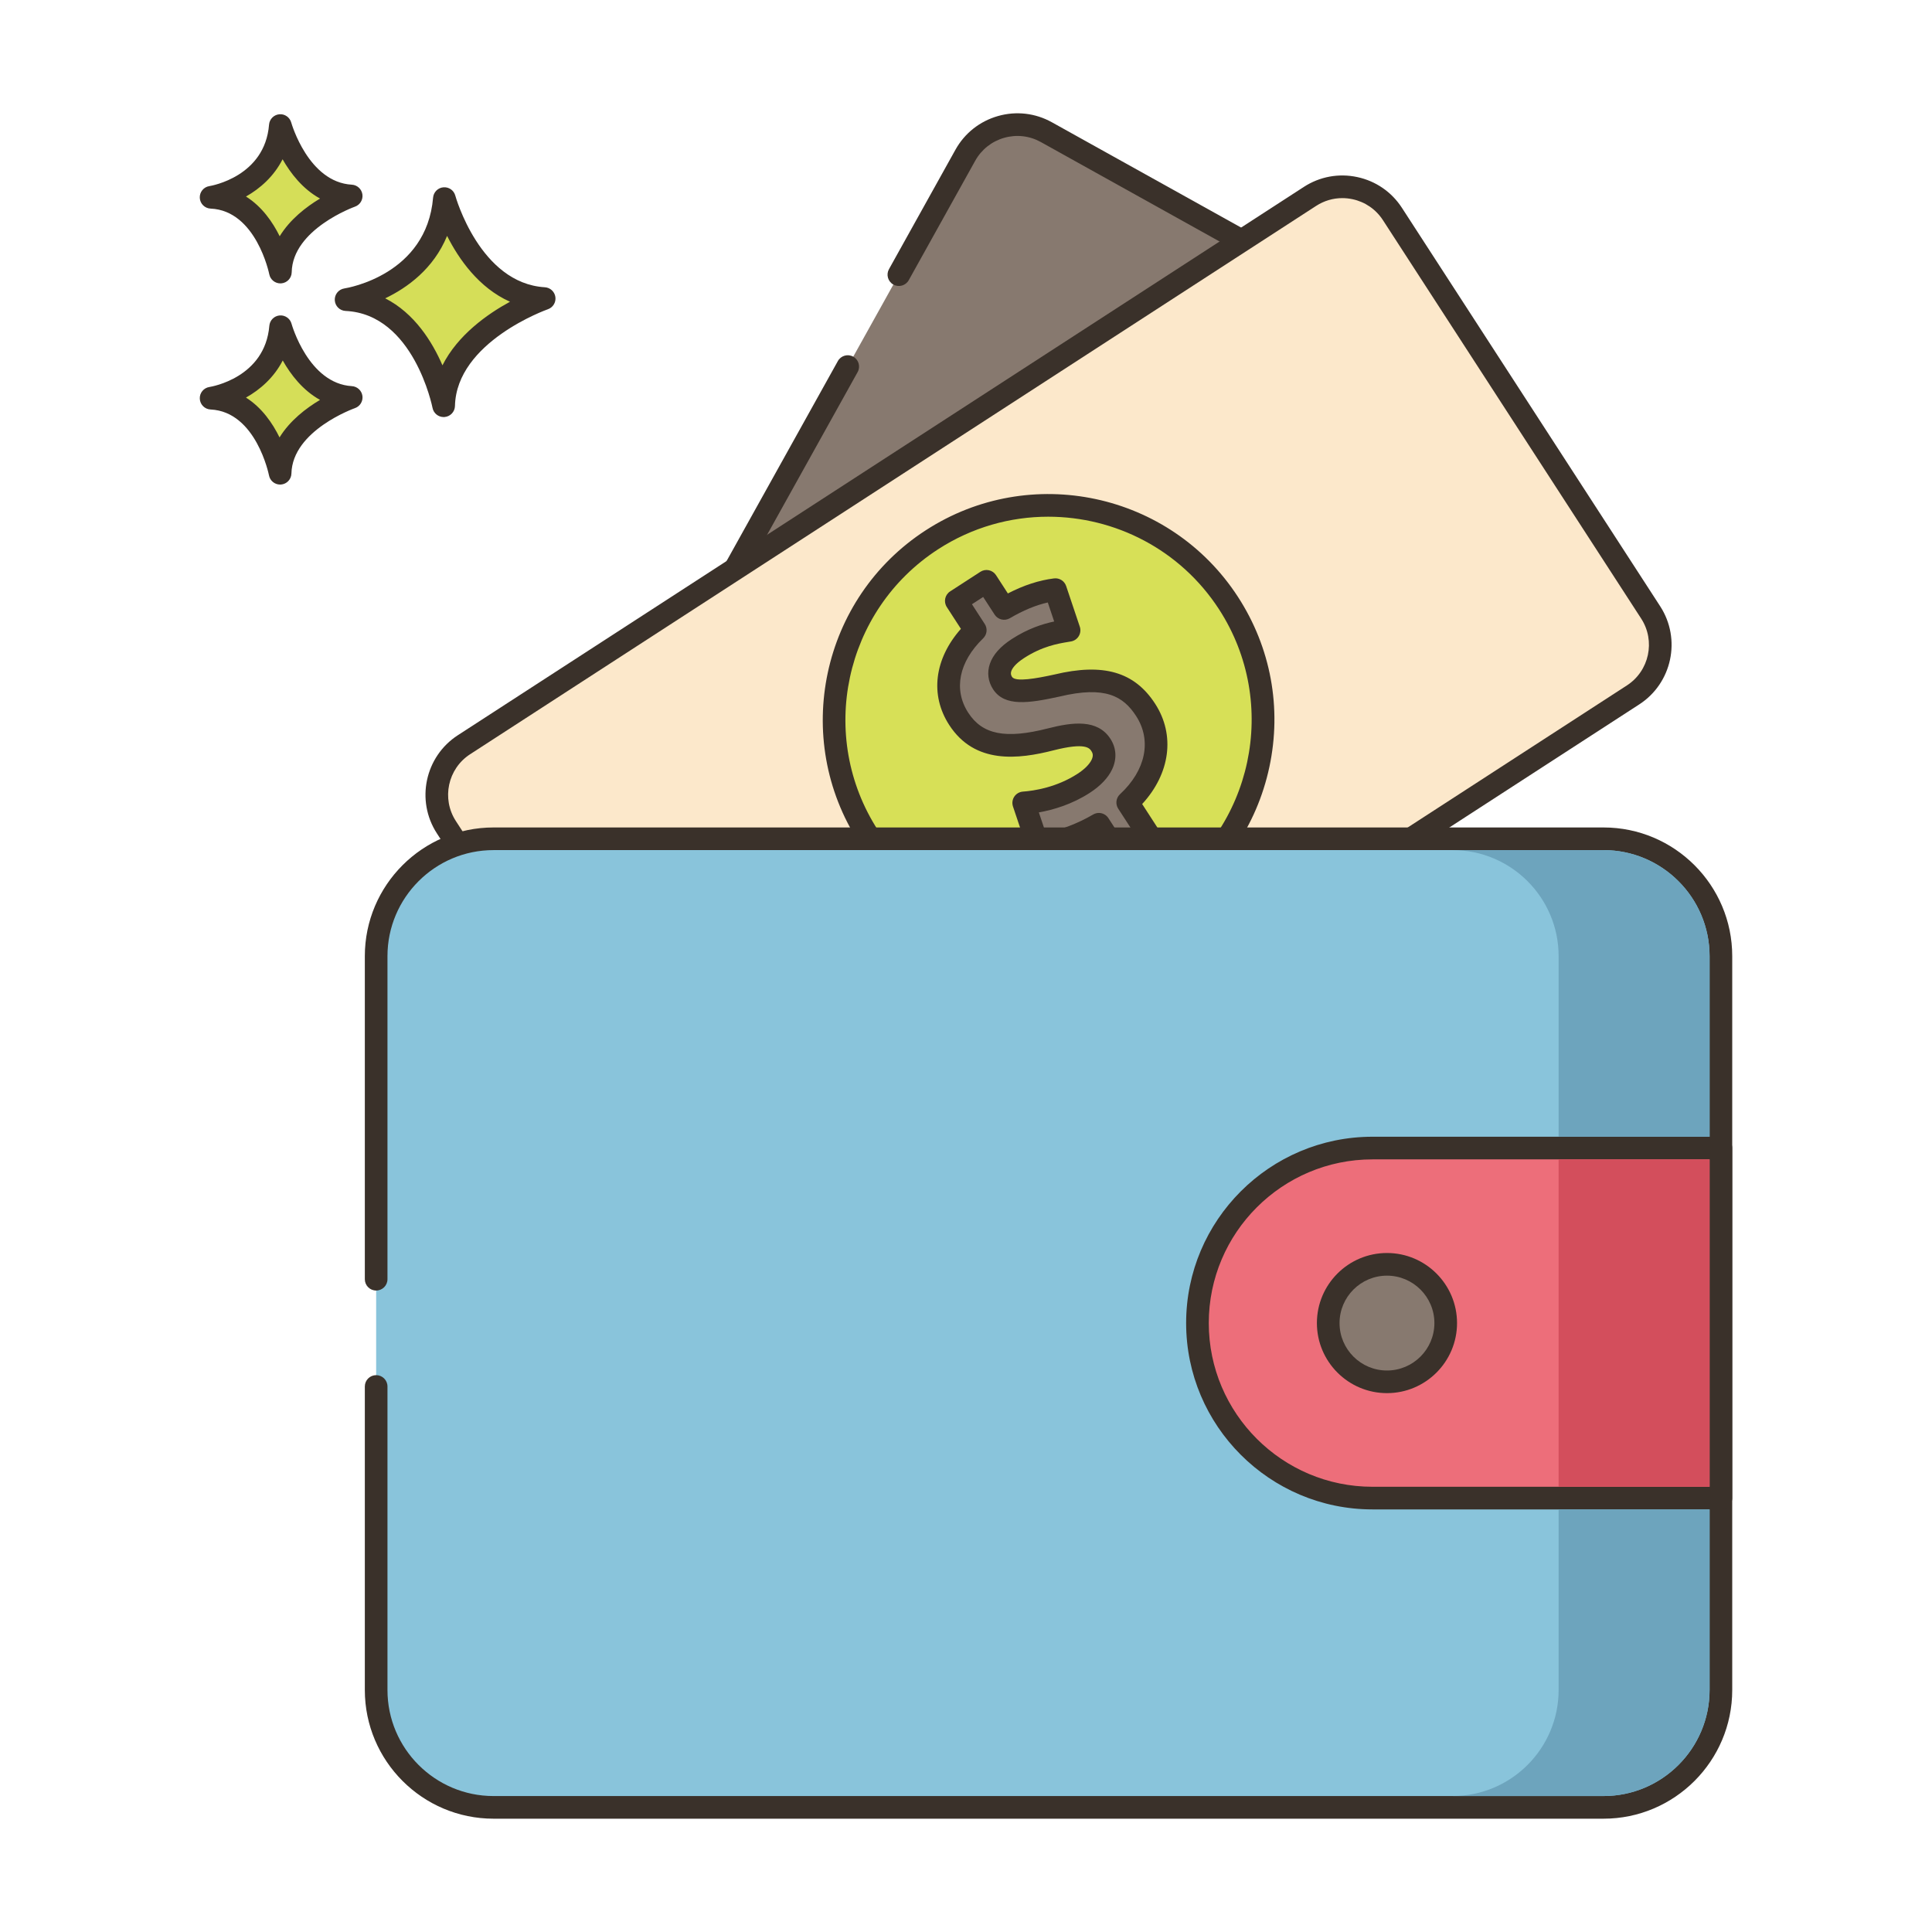
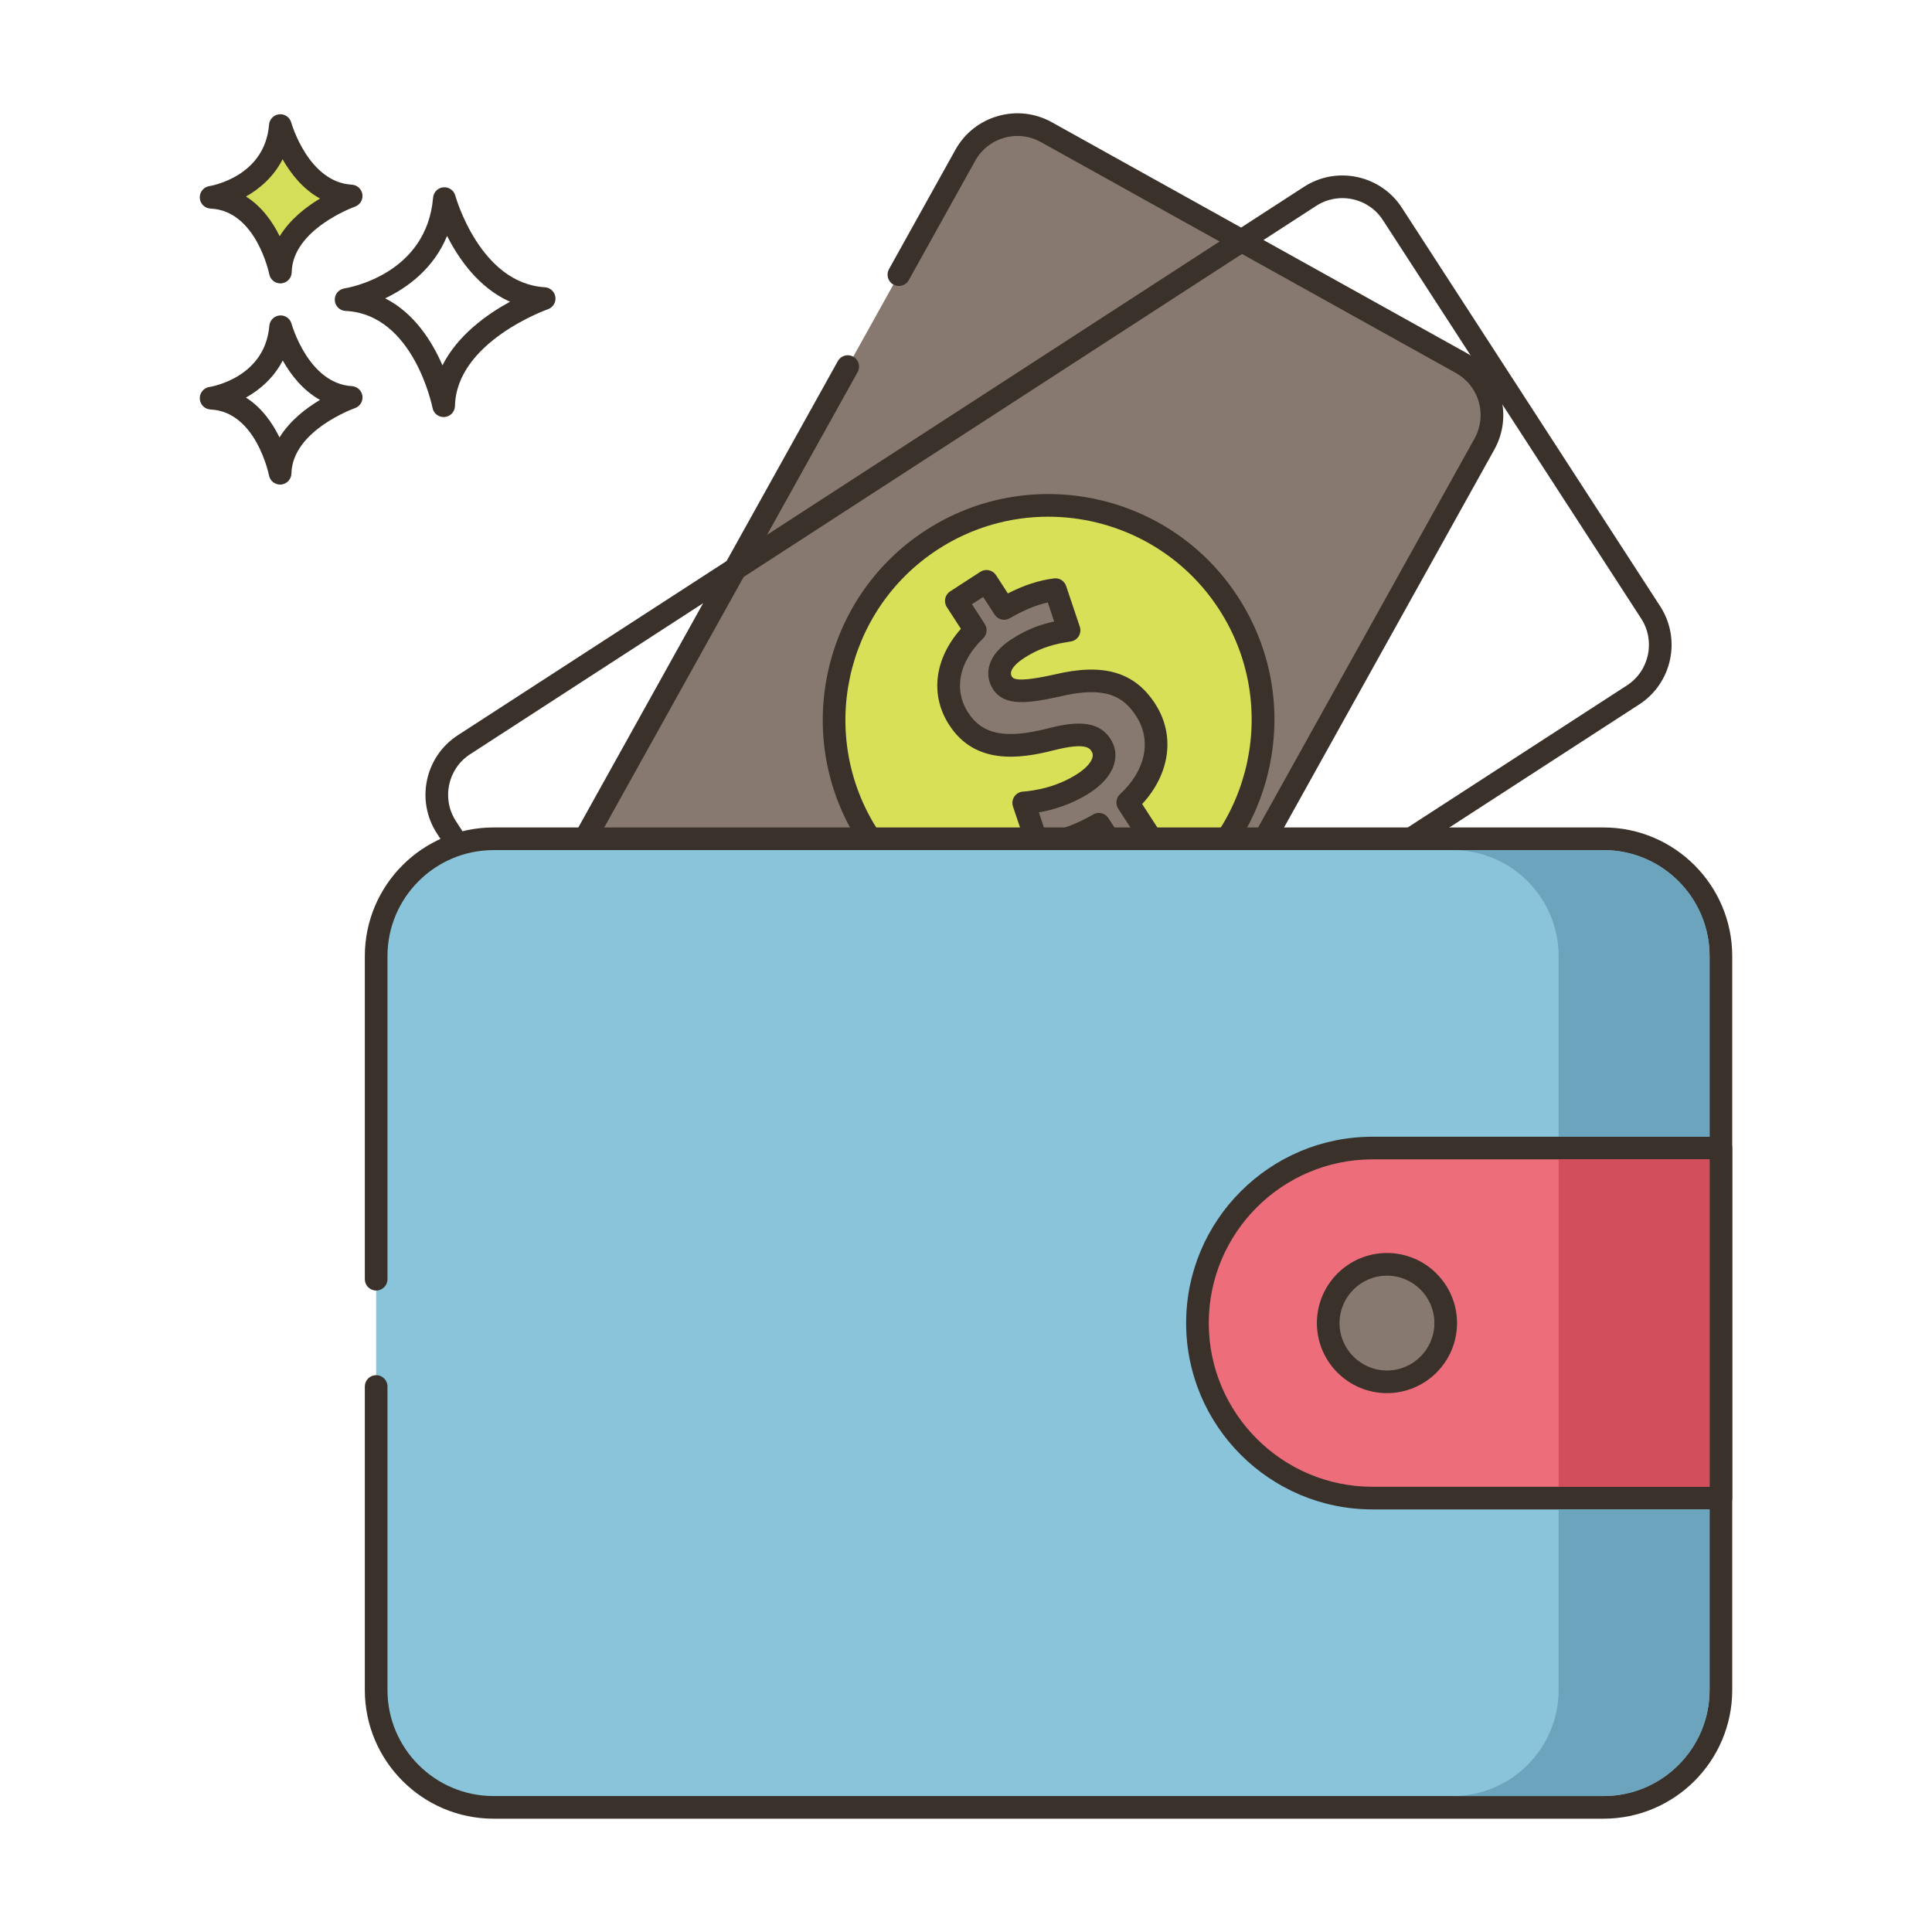
<svg xmlns="http://www.w3.org/2000/svg" version="1.1" id="Layer_1" x="0px" y="0px" viewBox="0 0 256 256" style="enable-background:new 0 0 256 256;" xml:space="preserve">
  <style type="text/css">
	.st0{fill:#3A312A;}
	.st1{fill:#D6DF58;}
	.st2{fill:#87796F;}
	.st3{fill:#B9C239;}
	.st4{fill:#EF6D7A;}
	.st5{fill:#FCE8CB;}
	.st6{fill:#D5DE58;}
	.st7{fill:#D34E5C;}
	.st8{fill:#695B51;}
	.st9{fill:#8AC6DD;}
	.st10{fill:#D7E057;}
	.st11{fill:#B8C136;}
	.st12{fill:#F16C7A;}
	.st13{fill:#8AC2D9;}
	.st14{fill:#F7E3C7;}
	.st15{fill:#8AC3DA;}
	.st16{fill:#6DA3BC;}
	.st17{fill:#6A5C52;}
	.st18{fill:#D5DC57;}
	.st19{fill:#F6E2C6;}
	.st20{fill:#DBC7AA;}
	.st21{fill:#CE4E61;}
	.st22{fill:#FAE6CA;}
	.st23{fill:#8AC5DC;}
	.st24{fill:#DDC9AC;}
	.st25{fill:#DECAAD;}
	.st26{fill:#6CA6BE;}
	.st27{fill:#F8E4C8;}
	.st28{fill:#89C4DB;}
	.st29{fill:#ED6E7A;}
	.st30{fill:#D24E5C;}
	.st31{fill:#6DA4BD;}
	.st32{fill:#EB6E7A;}
	.st33{fill:#68A7BB;}
	.st34{fill:#B9BC37;}
	.st35{fill:#CC4E61;}
	.st36{fill:#6CA8BF;}
	.st37{fill-rule:evenodd;clip-rule:evenodd;fill:#D5DE58;}
	.st38{fill:#EA6D7A;}
	.st39{fill:#F4E0C4;}
	.st40{fill-rule:evenodd;clip-rule:evenodd;fill:#D6DF58;}
	.st41{fill-rule:evenodd;clip-rule:evenodd;fill:#F16C7A;}
	.st42{fill:#F3DEC3;}
	.st43{fill-rule:evenodd;clip-rule:evenodd;fill:#FAE6CA;}
	.st44{fill:#F59689;}
	.st45{fill-rule:evenodd;clip-rule:evenodd;fill:#F8E4C8;}
	.st46{fill-rule:evenodd;clip-rule:evenodd;fill:#FCE8CB;}
	.st47{fill:#F5978A;}
	.st48{fill:#D4DB56;}
	.st49{fill-rule:evenodd;clip-rule:evenodd;fill:#D4DA55;}
	.st50{fill-rule:evenodd;clip-rule:evenodd;fill:#EB6E7A;}
	.st51{fill:#68A6B9;}
	.st52{fill-rule:evenodd;clip-rule:evenodd;fill:#D5DC57;}
	.st53{fill:#8AC1D8;}
	.st54{fill:#F5E1C5;}
	.st55{fill:#D4D752;}
	.st56{fill:#D3D751;}
	.st57{fill:#D4D853;}
	.st58{fill:#E96C7A;}
	.st59{fill:#D4DA55;}
	.st60{fill:#8BC0D7;}
	.st61{fill:#87796F;stroke:#3A312A;stroke-width:3;stroke-linecap:round;stroke-linejoin:round;stroke-miterlimit:10;}
</style>
  <g>
    <g>
      <g>
-         <path class="st6" d="M58.882,26.313c-0.974,11.564-13.025,13.389-13.025,13.389c10.347,0.487,12.925,14.059,12.925,14.059     c0.221-9.677,13.321-14.202,13.321-14.202C62.29,38.972,58.882,26.313,58.882,26.313z" />
-       </g>
+         </g>
    </g>
    <g>
      <g>
        <path class="st0" d="M72.194,38.063c-8.605-0.516-11.833-12.025-11.864-12.142c-0.19-0.702-0.848-1.163-1.584-1.102     c-0.725,0.066-1.298,0.642-1.359,1.367C56.527,36.402,46.074,38.15,45.633,38.219c-0.763,0.116-1.313,0.791-1.273,1.561     c0.04,0.771,0.657,1.385,1.428,1.421c9.028,0.426,11.499,12.719,11.523,12.844c0.138,0.711,0.76,1.217,1.473,1.217     c0.042,0,0.084-0.002,0.126-0.005c0.765-0.064,1.357-0.693,1.375-1.46c0.193-8.509,12.191-12.777,12.313-12.819     c0.676-0.234,1.092-0.914,0.994-1.622C73.492,38.646,72.908,38.105,72.194,38.063z M58.628,48.408     c-1.357-3.131-3.709-6.908-7.587-8.877c2.931-1.405,6.408-3.913,8.201-8.273c1.551,3.071,4.2,6.881,8.335,8.723     C64.569,41.621,60.654,44.387,58.628,48.408z" />
      </g>
    </g>
    <g>
      <g>
-         <path class="st6" d="M37.184,43.293c-0.689,8.179-9.212,9.47-9.212,9.47c7.318,0.344,9.142,9.944,9.142,9.944     c0.156-6.844,9.422-10.045,9.422-10.045C39.594,52.247,37.184,43.293,37.184,43.293z" />
-       </g>
+         </g>
    </g>
    <g>
      <g>
        <path class="st0" d="M46.625,51.166c-5.766-0.346-7.972-8.187-7.994-8.266c-0.189-0.702-0.864-1.166-1.581-1.102     c-0.726,0.065-1.3,0.643-1.361,1.368c-0.578,6.871-7.646,8.066-7.942,8.113c-0.763,0.116-1.314,0.791-1.273,1.561     c0.04,0.771,0.657,1.385,1.428,1.421c6.035,0.284,7.724,8.645,7.739,8.727c0.136,0.713,0.759,1.22,1.473,1.22     c0.041,0,0.083-0.002,0.125-0.005c0.765-0.063,1.358-0.693,1.376-1.461c0.13-5.709,8.331-8.633,8.411-8.661     c0.677-0.233,1.094-0.913,0.997-1.622C47.924,51.75,47.339,51.209,46.625,51.166z M37.04,57.96     c-0.924-1.885-2.34-3.946-4.447-5.279c1.856-1.041,3.698-2.63,4.871-4.917c1.058,1.874,2.654,3.955,4.941,5.225     C40.556,54.089,38.416,55.728,37.04,57.96z" />
      </g>
    </g>
    <g>
      <g>
        <path class="st6" d="M37.146,16.636c-0.657,8.182-9.175,9.507-9.175,9.507c7.319,0.316,9.181,9.909,9.181,9.909     c0.129-6.845,9.383-10.082,9.383-10.082C39.591,25.581,37.146,16.636,37.146,16.636z" />
      </g>
    </g>
    <g>
      <g>
        <path class="st0" d="M46.618,24.471c-5.742-0.32-7.984-8.083-8.026-8.231c-0.192-0.702-0.874-1.172-1.586-1.097     c-0.726,0.067-1.297,0.646-1.355,1.373c-0.552,6.873-7.614,8.097-7.91,8.145c-0.762,0.119-1.31,0.796-1.268,1.565     c0.043,0.771,0.663,1.382,1.434,1.416c6.036,0.261,7.757,8.613,7.772,8.695c0.138,0.71,0.76,1.214,1.472,1.214     c0.043,0,0.087-0.002,0.131-0.006c0.764-0.066,1.355-0.698,1.37-1.466c0.107-5.709,8.298-8.666,8.378-8.694     c0.676-0.236,1.09-0.917,0.99-1.626C47.919,25.05,47.332,24.511,46.618,24.471z M37.06,31.304     c-0.931-1.882-2.355-3.938-4.467-5.263c1.851-1.048,3.685-2.644,4.851-4.936c1.064,1.87,2.67,3.944,4.962,5.205     C40.56,27.418,38.427,29.066,37.06,31.304z" />
      </g>
    </g>
    <g>
      <g>
        <path class="st2" d="M193.631,48.105l-54.979-30.593c-3.811-2.12-8.622-0.749-10.742,3.061l-8.803,15.821l-6.776,12.177     L62.953,137.31c-2.121,3.811-0.75,8.621,3.061,10.742l54.979,30.593c3.811,2.121,8.621,0.75,10.742-3.061l64.957-116.737     C198.813,55.036,197.442,50.225,193.631,48.105z" />
      </g>
    </g>
    <g>
      <g>
        <path class="st0" d="M198.829,52.431c-0.688-2.414-2.275-4.416-4.469-5.637l-54.979-30.593c-2.194-1.22-4.73-1.515-7.146-0.825     c-2.415,0.688-4.417,2.275-5.637,4.468l-8.804,15.821c-0.403,0.724-0.143,1.638,0.581,2.04c0.724,0.402,1.637,0.144,2.04-0.581     l8.804-15.821c0.831-1.493,2.193-2.573,3.838-3.042c1.643-0.469,3.372-0.269,4.864,0.562l54.979,30.593     c1.493,0.831,2.574,2.194,3.042,3.838c0.469,1.645,0.27,3.371-0.562,4.864l-64.957,116.737c-0.831,1.493-2.193,2.573-3.837,3.042     c-1.644,0.467-3.372,0.268-4.864-0.563l-54.979-30.593c-3.083-1.716-4.195-5.619-2.48-8.701l49.378-88.739     c0.403-0.724,0.143-1.638-0.581-2.04c-0.725-0.404-1.637-0.144-2.04,0.581l-49.378,88.739c-1.221,2.193-1.514,4.73-0.825,7.146     c0.688,2.414,2.275,4.416,4.468,5.636l54.979,30.593c1.417,0.789,2.977,1.19,4.556,1.19c0.864,0,1.734-0.121,2.59-0.364     c2.414-0.688,4.416-2.274,5.636-4.468l64.957-116.737C199.224,57.383,199.518,54.846,198.829,52.431z" />
      </g>
    </g>
    <g>
      <g>
-         <path class="st5" d="M218.726,81.154l-14.338-22.121l-5.832-8.997l-14.051-21.679c-2.372-3.66-7.264-4.704-10.924-2.332     L61.478,98.683c-3.66,2.372-4.704,7.264-2.332,10.924l34.22,52.798c2.372,3.66,7.264,4.704,10.924,2.332l112.105-72.659     C220.054,89.705,221.098,84.813,218.726,81.154z" />
-       </g>
+         </g>
    </g>
    <g>
      <g>
        <path class="st0" d="M219.985,80.338L199.816,49.22l-14.052-21.679c-1.364-2.106-3.469-3.556-5.924-4.08     c-2.457-0.524-4.968-0.062-7.073,1.304L60.661,97.424c-4.348,2.819-5.593,8.649-2.774,12.998l34.22,52.797     c1.797,2.773,4.82,4.284,7.902,4.284c1.751,0,3.521-0.487,5.096-1.508l112.106-72.659     C221.558,90.518,222.803,84.687,219.985,80.338z M215.579,90.818l-112.106,72.659c-2.963,1.919-6.931,1.07-8.85-1.89     l-34.22-52.797c-1.919-2.961-1.071-6.931,1.889-8.85l112.105-72.659c1.049-0.68,2.245-1.03,3.466-1.03     c0.449,0,0.9,0.047,1.35,0.144c1.672,0.356,3.104,1.343,4.033,2.776l34.221,52.797C219.386,84.93,218.538,88.899,215.579,90.818z     " />
      </g>
    </g>
    <g>
      <g>
        <ellipse transform="matrix(0.935 -0.354 0.354 0.935 -24.789 55.446)" class="st10" cx="138.936" cy="95.38" rx="28.423" ry="28.423" />
      </g>
    </g>
    <g>
      <g>
        <path class="st0" d="M164.046,79.105c-8.974-13.846-27.538-17.81-41.384-8.836c-13.847,8.975-17.81,27.54-8.836,41.385     c5.723,8.829,15.345,13.64,25.157,13.64c5.574,0,11.211-1.553,16.227-4.804c6.708-4.348,11.32-11.046,12.989-18.863     C169.868,93.811,168.394,85.813,164.046,79.105z M153.579,117.973c-12.459,8.073-29.161,4.507-37.235-7.949     c-8.074-12.458-4.508-29.162,7.949-37.236c4.515-2.926,9.584-4.322,14.601-4.322c8.827,0,17.486,4.329,22.635,12.271     C169.603,93.194,166.036,109.898,153.579,117.973z" />
      </g>
    </g>
    <g>
      <g>
        <path class="st2" d="M151.801,94.064c-2.384-3.678-5.802-4.654-11.778-3.219c-4.321,0.944-6.308,1.013-7.182-0.336     c-0.741-1.144-0.625-2.845,2.032-4.567c2.942-1.907,5.431-2.186,6.785-2.425l-1.808-5.385c-1.773,0.22-3.983,0.839-6.8,2.492     l-2.331-3.597l-4.005,2.596l2.516,3.882c-3.816,3.692-4.523,8.154-2.191,11.751c2.569,3.964,6.877,4.074,12.203,2.711     c3.687-0.938,5.63-0.805,6.636,0.747c1.06,1.635,0.048,3.568-2.281,5.077c-2.657,1.722-5.624,2.426-7.949,2.599l1.873,5.575     c2.136-0.108,5.268-1.094,8.086-2.745l2.516,3.882l4.005-2.596l-2.702-4.169C153.597,102.476,154.159,97.701,151.801,94.064z" />
      </g>
    </g>
    <g>
      <g>
        <path class="st0" d="M151.344,106.539c3.711-4.035,4.407-9.14,1.716-13.291c-2.743-4.237-6.872-5.424-13.356-3.869     c-2.368,0.519-5.145,1.021-5.604,0.313c-0.162-0.251-0.192-0.486-0.098-0.764c0.104-0.305,0.462-0.934,1.686-1.728     c2.422-1.569,4.475-1.912,5.832-2.139l0.398-0.067c0.431-0.076,0.806-0.336,1.029-0.711c0.223-0.376,0.271-0.83,0.132-1.244     l-1.808-5.386c-0.228-0.676-0.897-1.098-1.607-1.011c-1.993,0.248-4.005,0.902-6.115,1.992l-1.571-2.424     c-0.217-0.334-0.557-0.568-0.945-0.651c-0.393-0.084-0.796-0.008-1.129,0.208l-4.005,2.596c-0.695,0.45-0.893,1.379-0.443,2.074     l1.87,2.887c-3.517,3.969-4.128,8.763-1.546,12.746c3.395,5.238,9.177,4.542,13.832,3.35c4.239-1.078,4.759-0.275,5.008,0.109     c0.161,0.249,0.291,0.578,0.031,1.132c-0.287,0.611-0.951,1.275-1.87,1.87c-2.764,1.793-5.725,2.25-7.244,2.362     c-0.462,0.034-0.882,0.28-1.139,0.666c-0.256,0.386-0.319,0.869-0.172,1.308l1.873,5.575c0.215,0.638,0.838,1.061,1.497,1.021     c2.162-0.108,4.94-0.955,7.508-2.261l1.76,2.715c0.217,0.334,0.557,0.568,0.945,0.651c0.104,0.022,0.209,0.033,0.313,0.033     c0.287,0,0.571-0.083,0.815-0.241l4.005-2.596c0.695-0.45,0.894-1.379,0.443-2.074L151.344,106.539z M148.566,111.028l-1.7-2.623     c-0.286-0.442-0.768-0.685-1.26-0.685c-0.259,0-0.52,0.066-0.758,0.206c-2.039,1.195-4.387,2.086-6.291,2.413l-0.904-2.692     c1.883-0.331,4.373-1.05,6.76-2.598c1.402-0.908,2.424-1.984,2.953-3.111c0.647-1.378,0.566-2.813-0.229-4.04     c-1.707-2.632-4.979-2.221-8.268-1.384c-5.619,1.439-8.686,0.836-10.572-2.074c-1.982-3.059-1.243-6.743,1.975-9.857     c0.516-0.499,0.606-1.292,0.216-1.894l-1.7-2.623l1.487-0.965l1.516,2.338c0.437,0.675,1.326,0.883,2.018,0.479     c1.772-1.039,3.429-1.728,5.028-2.088l0.847,2.521c-1.479,0.316-3.436,0.912-5.627,2.333c-1.512,0.979-2.485,2.08-2.893,3.272     c-0.394,1.149-0.245,2.346,0.419,3.368c1.525,2.353,4.729,1.864,8.791,0.979c6.104-1.468,8.479-0.031,10.168,2.576     c2.094,3.229,1.276,7.198-2.135,10.358c-0.535,0.496-0.636,1.305-0.239,1.916l1.886,2.909L148.566,111.028z" />
      </g>
    </g>
    <g>
      <g>
        <path class="st28" d="M212.478,111.142H65.394c-8.589,0-15.551,6.963-15.551,15.551v97.24c0,8.589,6.963,15.552,15.551,15.552     h147.084c8.589,0,15.552-6.963,15.552-15.552v-97.24C228.03,118.105,221.067,111.142,212.478,111.142z" />
      </g>
    </g>
    <g>
      <g>
        <path class="st0" d="M212.479,109.643H65.394c-9.402,0-17.052,7.649-17.052,17.051v42.809c0,0.828,0.672,1.5,1.5,1.5     c0.828,0,1.5-0.672,1.5-1.5v-42.809c0-7.748,6.304-14.051,14.052-14.051h147.085c7.748,0,14.051,6.303,14.051,14.051v97.24     c0,7.748-6.303,14.052-14.051,14.052H65.394c-7.748,0-14.052-6.304-14.052-14.052v-40.22c0-0.828-0.672-1.5-1.5-1.5     c-0.828,0-1.5,0.672-1.5,1.5v40.22c0,9.402,7.649,17.052,17.052,17.052h147.085c9.401,0,17.051-7.649,17.051-17.052v-97.24     C229.529,117.292,221.88,109.643,212.479,109.643z" />
      </g>
    </g>
    <g>
      <g>
        <path class="st29" d="M181.86,152.123c-12.808,0-23.191,10.383-23.191,23.191c0,12.808,10.383,23.191,23.191,23.191h46.169     v-46.383H181.86z" />
      </g>
    </g>
    <g>
      <g>
        <path class="st0" d="M228.029,150.623H181.86c-13.615,0-24.691,11.076-24.691,24.69c0,13.615,11.076,24.691,24.691,24.691h46.169     c0.828,0,1.5-0.672,1.5-1.5v-46.382C229.529,151.295,228.857,150.623,228.029,150.623z M226.529,197.005H181.86     c-11.961,0-21.691-9.73-21.691-21.691c0-11.96,9.73-21.69,21.691-21.69h44.669V197.005z" />
      </g>
    </g>
    <g>
      <g>
        <path class="st2" d="M183.781,167.529c-4.299,0-7.784,3.485-7.784,7.785s3.485,7.784,7.784,7.784     c4.299,0,7.785-3.485,7.785-7.784S188.08,167.529,183.781,167.529z" />
      </g>
    </g>
    <g>
      <g>
        <path class="st0" d="M183.781,166.029c-5.12,0-9.285,4.165-9.285,9.284c0,5.12,4.165,9.285,9.285,9.285     c5.119,0,9.284-4.165,9.284-9.285C193.065,170.194,188.9,166.029,183.781,166.029z M183.781,181.599     c-3.466,0-6.285-2.819-6.285-6.285c0-3.465,2.819-6.284,6.285-6.284c3.465,0,6.284,2.819,6.284,6.284     C190.065,178.779,187.246,181.599,183.781,181.599z" />
      </g>
    </g>
    <g>
      <g>
        <path class="st31" d="M212.476,112.643h-20c7.75,0,14.05,6.3,14.05,14.05v23.93h20v-23.93     C226.526,118.943,220.226,112.643,212.476,112.643z" />
      </g>
    </g>
    <g>
      <g>
        <path class="st31" d="M206.526,200.003v23.93c0,7.75-6.3,14.05-14.05,14.05h20c7.75,0,14.05-6.3,14.05-14.05v-23.93H206.526z" />
      </g>
    </g>
    <g>
      <g>
        <rect x="206.526" y="153.623" class="st7" width="20" height="43.38" />
      </g>
    </g>
  </g>
</svg>